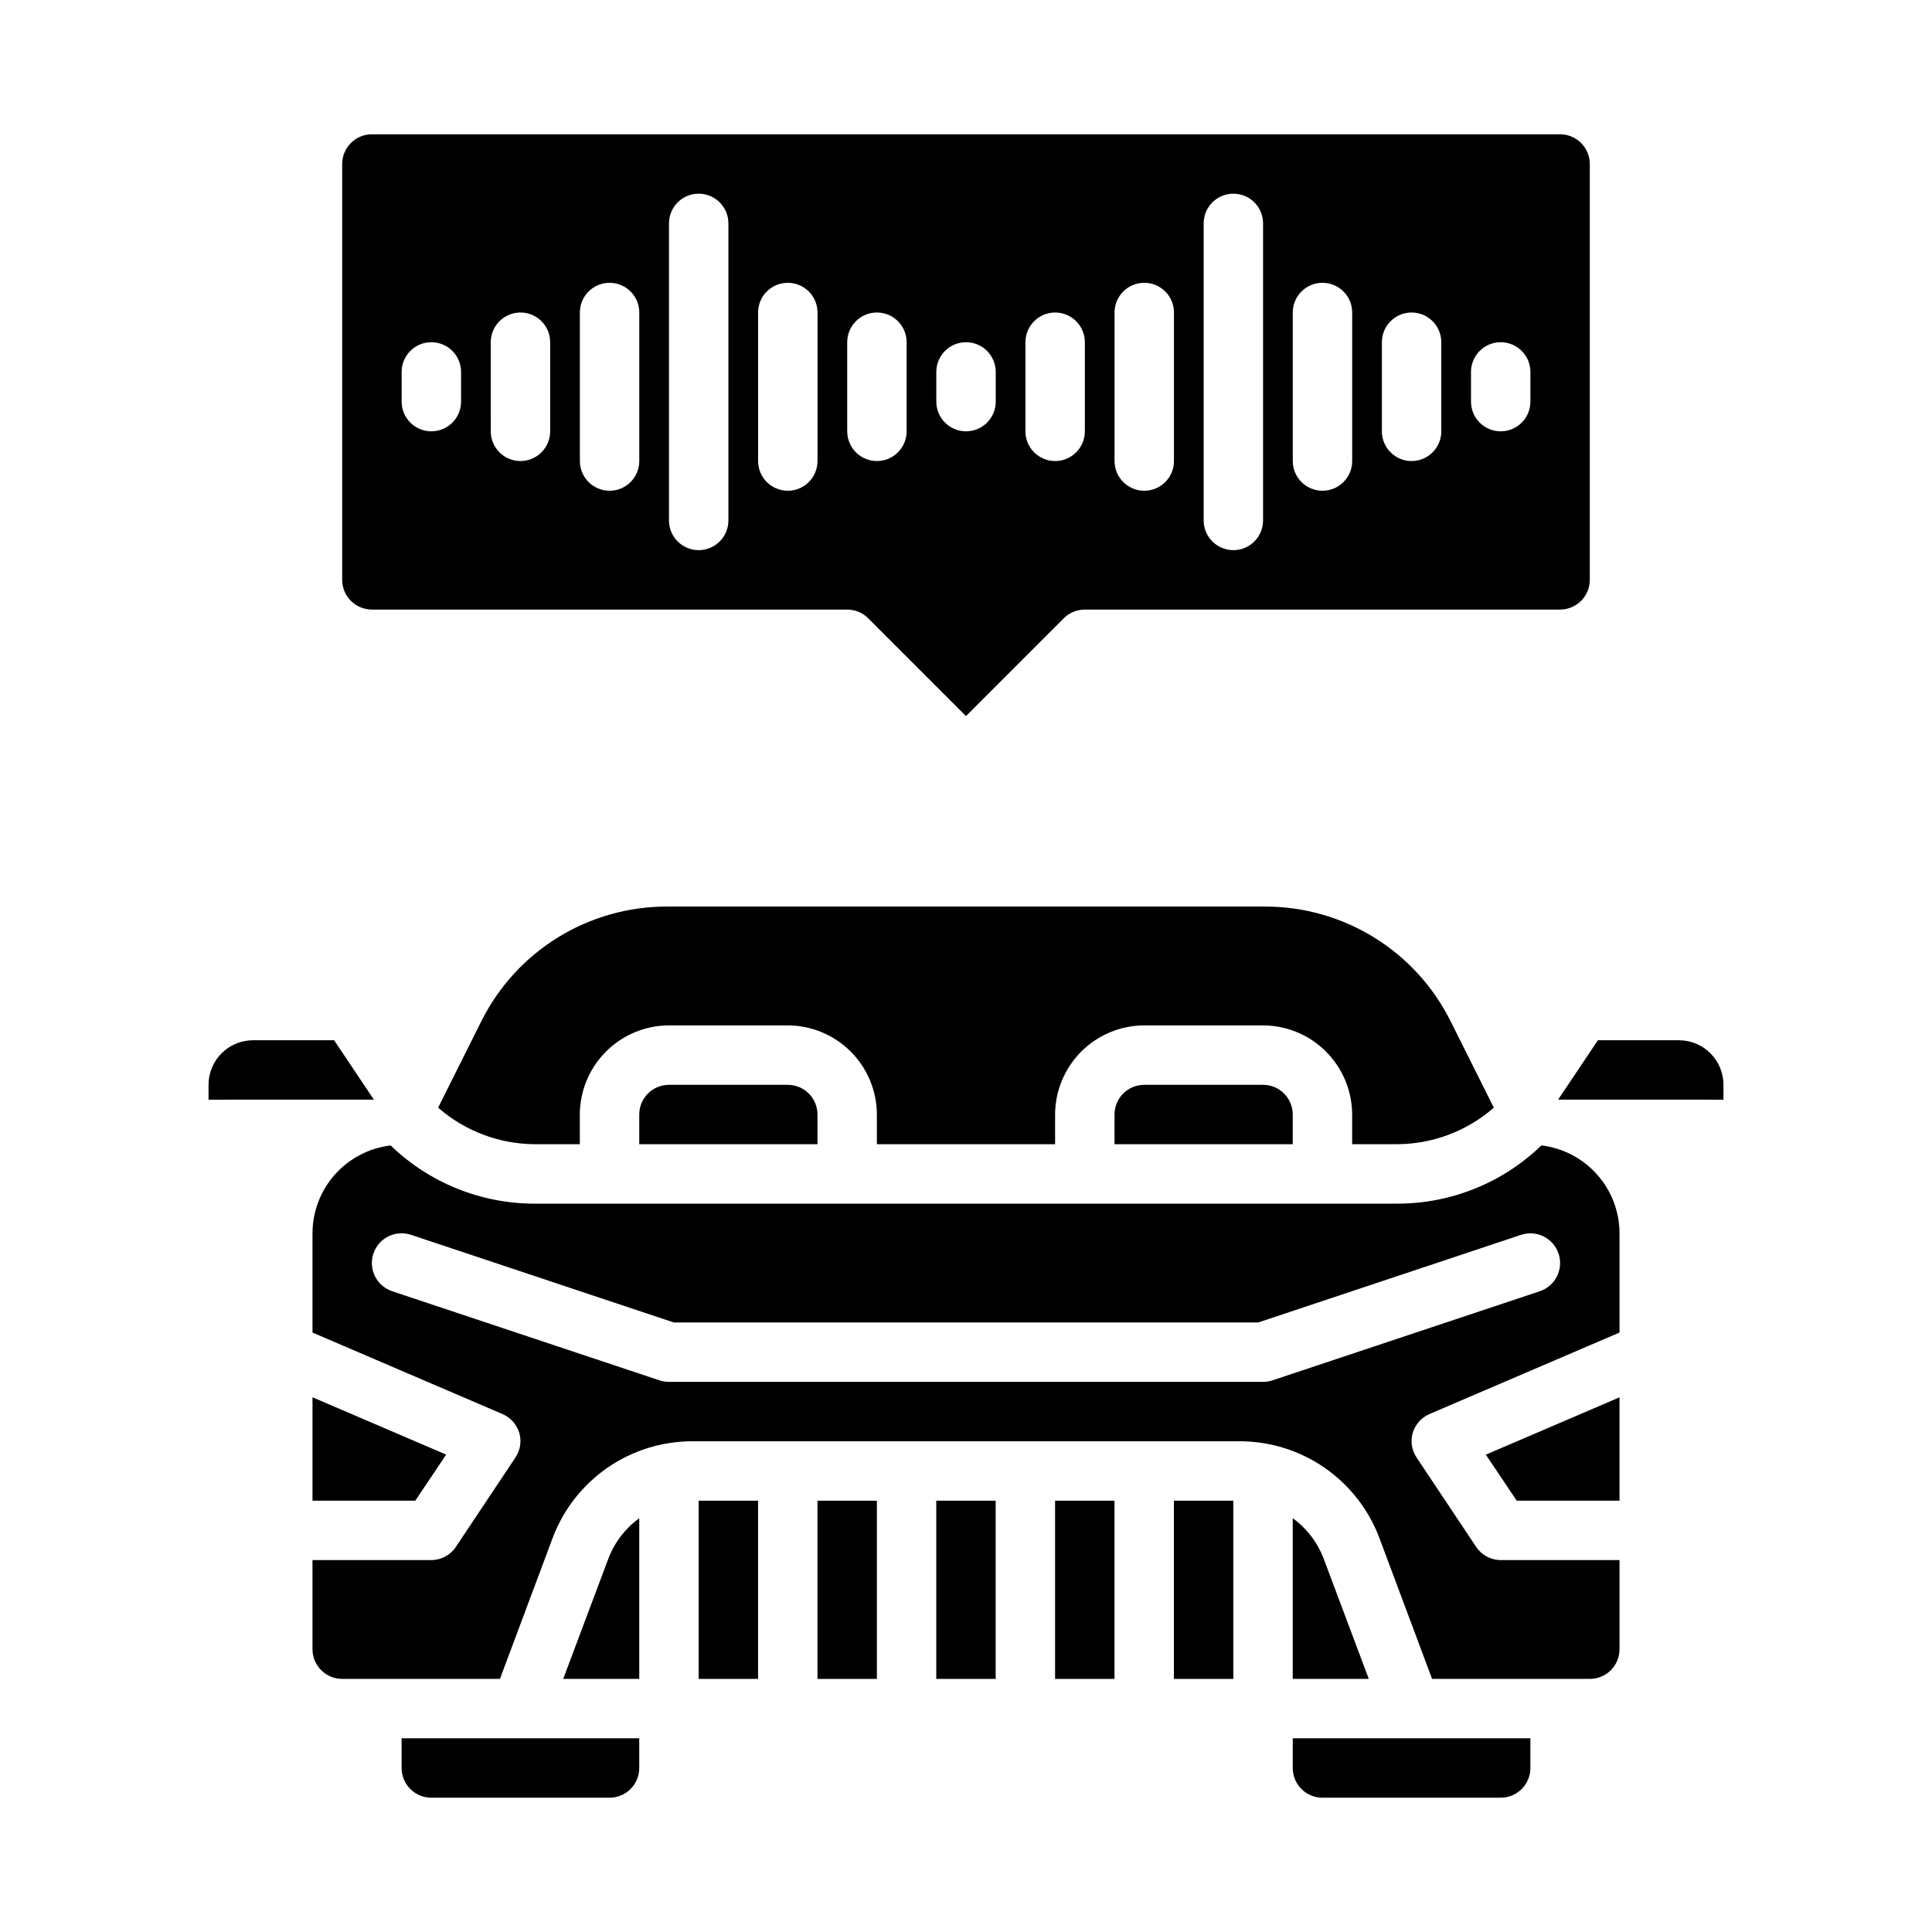
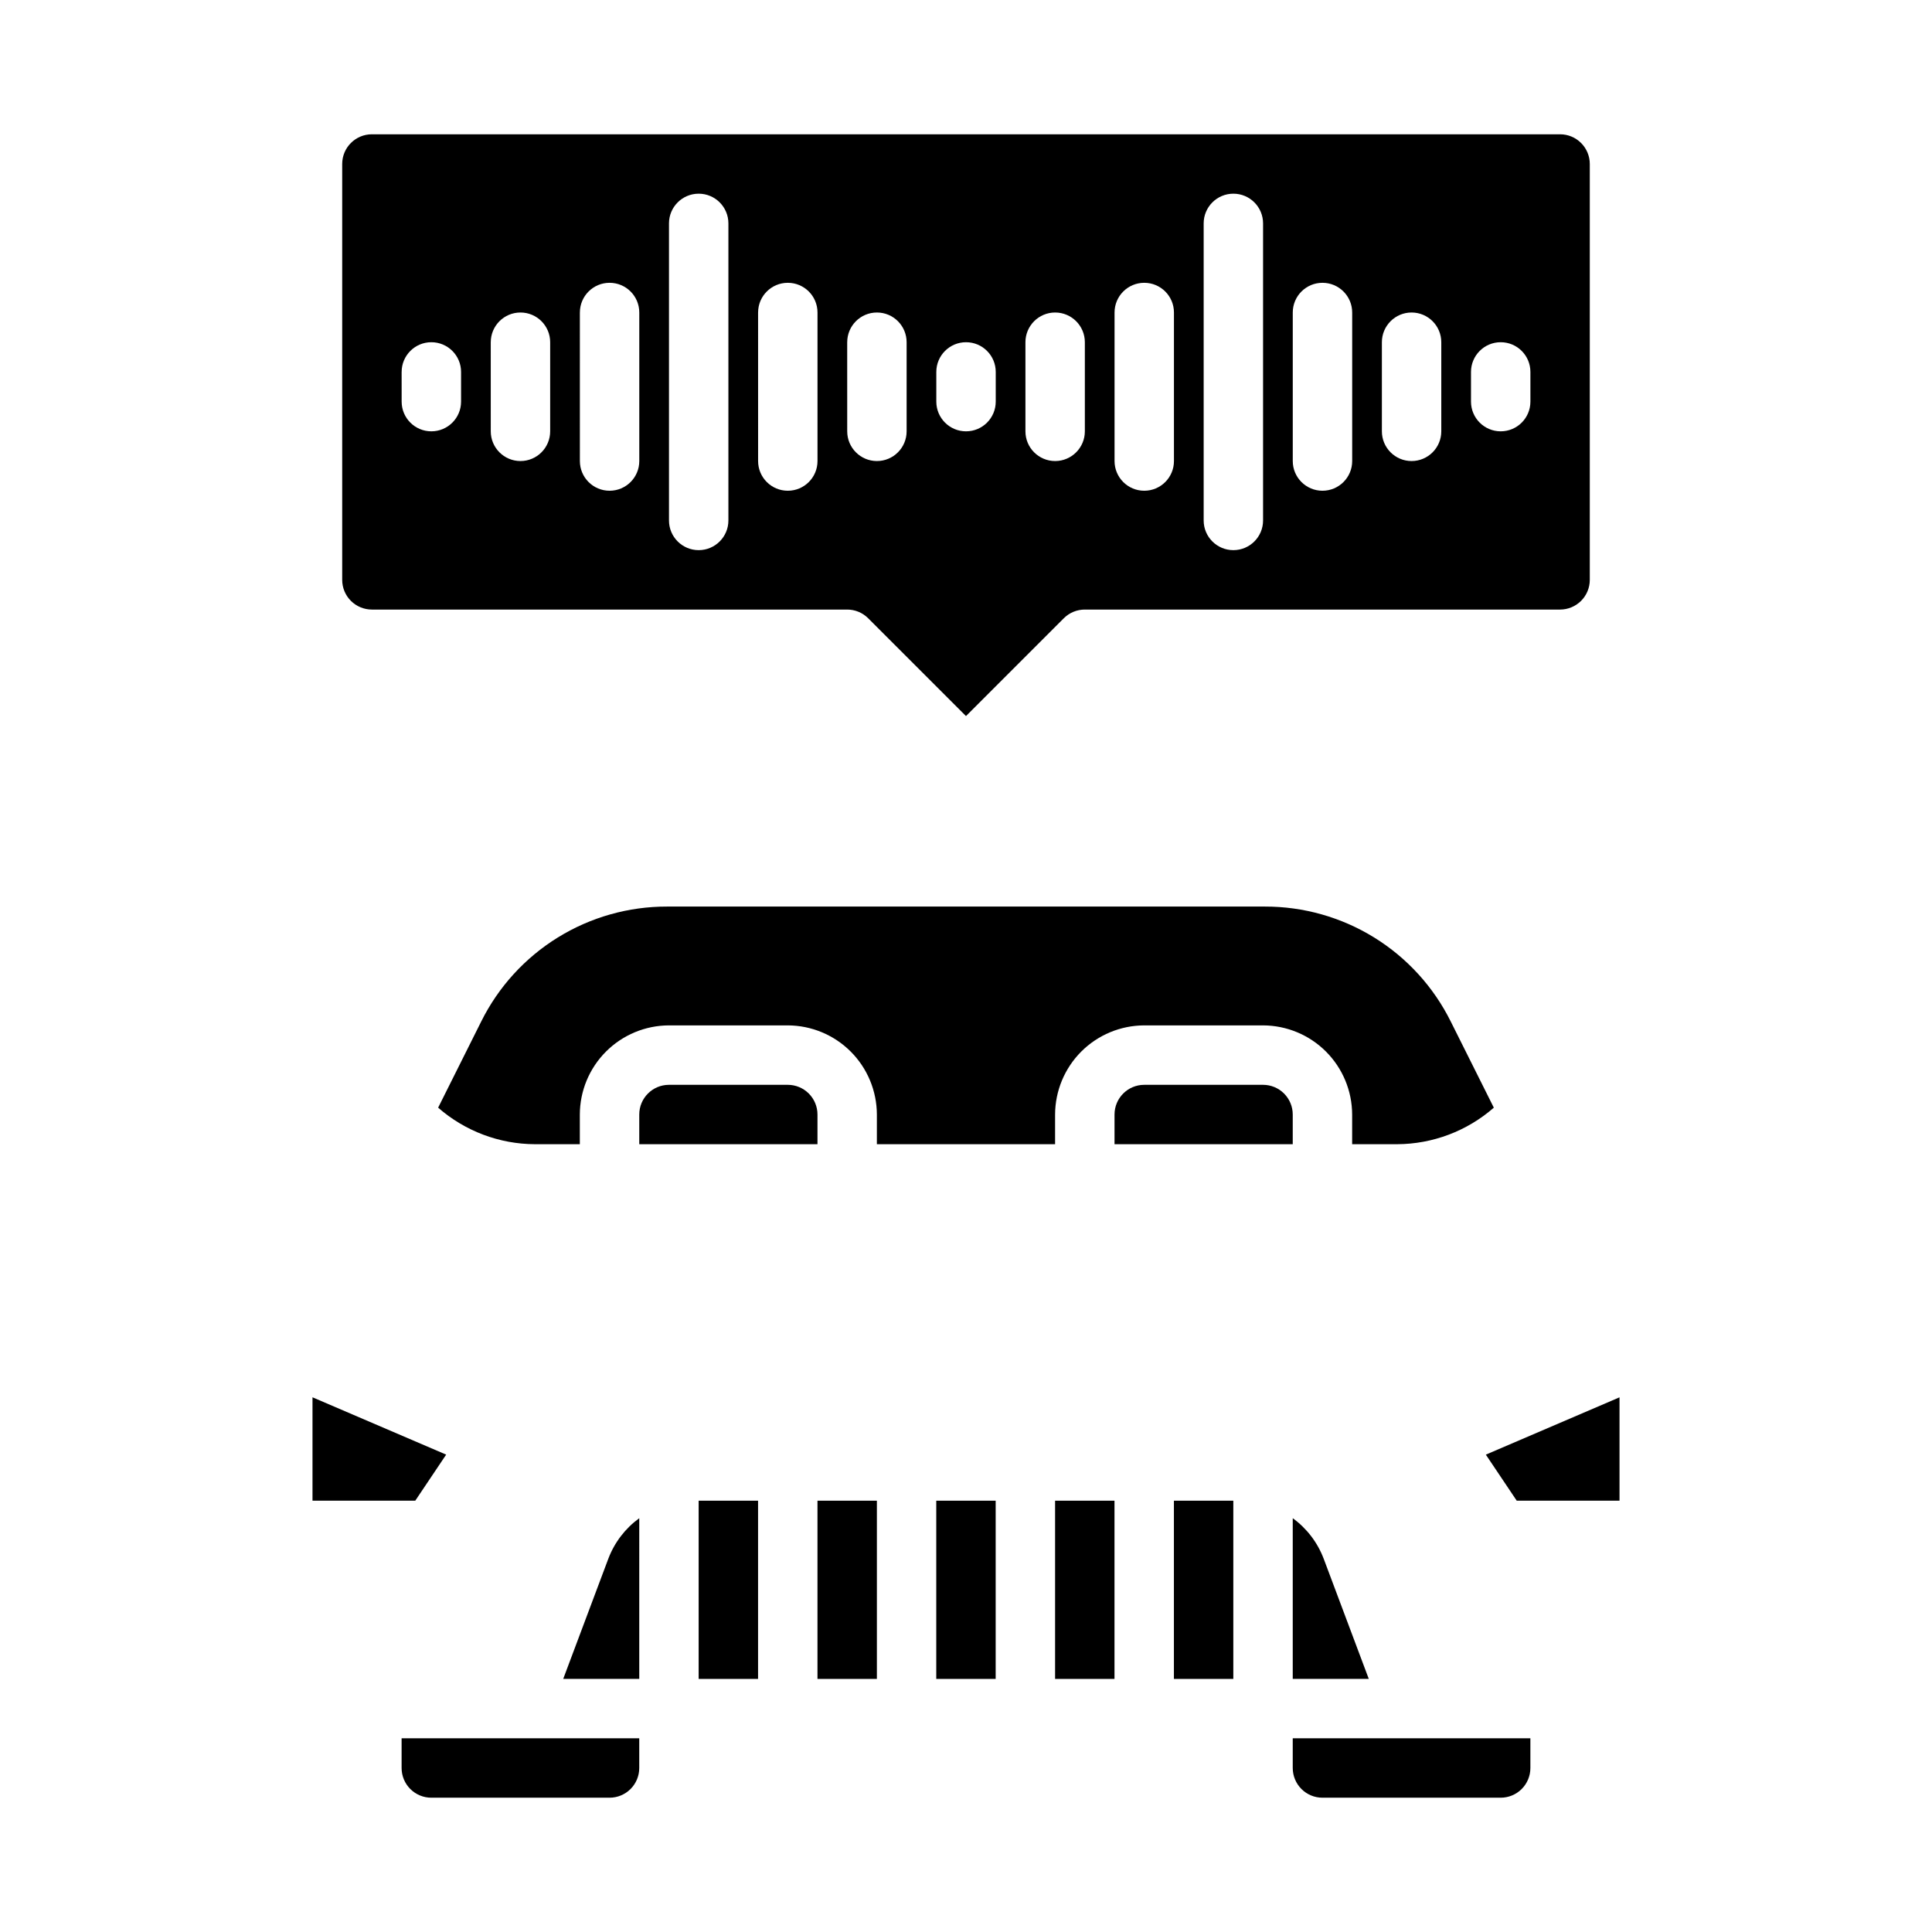
<svg xmlns="http://www.w3.org/2000/svg" fill="#000000" width="800px" height="800px" version="1.1" viewBox="144 144 512 512">
  <g>
    <path d="m455.1 541.7h15.742v47.23h-15.742z" />
    <path d="m360.64 541.7h15.742v47.23h-15.742z" />
    <path d="m392.12 541.7h15.742v47.23h-15.742z" />
    <path d="m423.61 541.7h15.742v47.23h-15.742z" />
-     <path d="m285.78 462.98c-14.277 0.027-28-5.508-38.262-15.43-5.699 0.684-10.953 3.43-14.77 7.723s-5.926 9.836-5.934 15.578v26.293l50.301 21.57 0.004-0.004c2.148 0.922 3.785 2.731 4.484 4.961 0.668 2.246 0.293 4.672-1.023 6.613l-15.742 23.617c-1.449 2.199-3.902 3.527-6.535 3.539h-31.488v23.617c0 2.09 0.832 4.09 2.309 5.566 1.477 1.477 3.477 2.305 5.566 2.305h41.801l14.012-37.473v0.004c2.84-7.481 7.879-13.922 14.457-18.477 6.578-4.555 14.383-7.004 22.383-7.031h145.32c8 0.027 15.805 2.477 22.383 7.031 6.578 4.555 11.621 10.996 14.461 18.477l14.012 37.469h41.801c2.086 0 4.09-0.828 5.566-2.305 1.477-1.477 2.305-3.477 2.305-5.566v-23.617h-31.488c-2.633-0.012-5.086-1.34-6.535-3.539l-15.742-23.617c-1.316-1.941-1.691-4.367-1.023-6.613 0.699-2.231 2.34-4.039 4.484-4.961l50.305-21.566v-26.293c-0.008-5.742-2.117-11.285-5.934-15.578-3.812-4.293-9.066-7.039-14.77-7.723-10.262 9.922-23.984 15.457-38.258 15.43zm271.26 13.258v-0.004c0.66 1.98 0.504 4.144-0.43 6.012-0.934 1.867-2.574 3.289-4.555 3.945l-70.848 23.617c-0.805 0.266-1.645 0.402-2.488 0.402h-157.44c-0.844 0-1.684-0.137-2.488-0.402l-70.848-23.617c-4.129-1.371-6.363-5.832-4.988-9.965 1.371-4.129 5.836-6.363 9.965-4.988l69.637 23.227h154.89l69.637-23.215-0.004 0.004c1.984-0.66 4.144-0.508 6.012 0.426 1.867 0.934 3.289 2.574 3.949 4.555z" />
-     <path d="m556.91 435.42 10.547-15.742h21.469c6.523 0 11.809 5.285 11.809 11.809v3.938z" />
-     <path d="m243.09 435.42-10.547-15.742h-21.469c-6.523 0-11.809 5.285-11.809 11.809v3.938z" />
    <path d="m486.59 546.34v42.586h20.152l-11.965-31.883v0.004c-1.629-4.289-4.477-8.012-8.188-10.707z" />
    <path d="m486.59 612.54c0 2.09 0.832 4.09 2.305 5.566 1.477 1.477 3.481 2.305 5.566 2.305h47.234c2.086 0 4.09-0.828 5.566-2.305 1.477-1.477 2.305-3.477 2.305-5.566v-7.871h-62.977z" />
    <path d="m545.95 541.7h27.238v-27.395l-35.426 15.191z" />
    <path d="m478.72 431.49h-31.488c-4.348 0-7.871 3.523-7.871 7.871v7.871h47.23v-7.871c0-2.09-0.828-4.09-2.305-5.566-1.477-1.477-3.481-2.305-5.566-2.305z" />
    <path d="m329.15 541.7h15.742v47.23h-15.742z" />
    <path d="m352.77 431.49h-31.488c-4.348 0-7.871 3.523-7.871 7.871v7.871h47.23v-7.871c0-2.09-0.828-4.09-2.305-5.566-1.477-1.477-3.477-2.305-5.566-2.305z" />
    <path d="m479.19 384.25h-158.39c-10.238-0.023-20.277 2.816-28.984 8.199-8.711 5.387-15.738 13.098-20.293 22.266l-11.414 22.828c7.109 6.215 16.223 9.652 25.664 9.684h11.887v-7.871c0.016-6.258 2.512-12.254 6.938-16.68 4.422-4.426 10.418-6.918 16.676-6.938h31.488c6.258 0.02 12.254 2.512 16.68 6.938 4.426 4.426 6.918 10.422 6.938 16.68v7.871h47.23v-7.871c0.02-6.258 2.516-12.254 6.938-16.68 4.426-4.426 10.422-6.918 16.68-6.938h31.488c6.258 0.02 12.254 2.512 16.68 6.938 4.422 4.426 6.918 10.422 6.938 16.68v7.871h11.887c9.441-0.031 18.555-3.469 25.66-9.684l-11.414-22.828c-4.555-9.168-11.582-16.879-20.289-22.266-8.711-5.383-18.75-8.223-28.988-8.199z" />
    <path d="m250.43 612.54c0 2.09 0.828 4.09 2.305 5.566s3.481 2.305 5.566 2.305h47.234c2.086 0 4.09-0.828 5.566-2.305 1.477-1.477 2.305-3.477 2.305-5.566v-7.871h-62.977z" />
    <path d="m262.24 529.49-35.426-15.191v27.395h27.238z" />
    <path d="m313.41 546.34c-3.711 2.695-6.555 6.418-8.188 10.707l-11.965 31.879h20.152z" />
    <path d="m242.56 305.54h125.95c2.086 0 4.09 0.828 5.562 2.305l25.926 25.922 25.922-25.922c1.477-1.477 3.477-2.305 5.566-2.305h125.95c2.09 0 4.09-0.832 5.566-2.305 1.477-1.477 2.309-3.481 2.309-5.566v-110.21c0-2.086-0.832-4.09-2.309-5.566-1.477-1.477-3.477-2.305-5.566-2.305h-314.88c-4.348 0-7.871 3.523-7.871 7.871v110.21c0 2.086 0.828 4.09 2.305 5.566 1.477 1.473 3.477 2.305 5.566 2.305zm291.27-62.977c0-4.348 3.523-7.871 7.871-7.871 4.348 0 7.871 3.523 7.871 7.871v7.871c0 4.348-3.523 7.871-7.871 7.871-4.348 0-7.871-3.523-7.871-7.871zm-23.617-7.871c0-4.348 3.523-7.875 7.871-7.875s7.871 3.527 7.871 7.875v23.617-0.004c0 4.348-3.523 7.875-7.871 7.875s-7.871-3.527-7.871-7.875zm-23.617-7.871v-0.004c0-4.348 3.523-7.871 7.871-7.871 4.348 0 7.875 3.523 7.875 7.871v39.363c0 4.348-3.527 7.871-7.875 7.871-4.348 0-7.871-3.523-7.871-7.871zm-23.613-23.617c0-4.348 3.523-7.875 7.871-7.875s7.871 3.527 7.871 7.875v78.719c0 4.348-3.523 7.871-7.871 7.871s-7.871-3.523-7.871-7.871zm-23.617 23.617v-0.004c0-4.348 3.523-7.871 7.871-7.871 4.348 0 7.871 3.523 7.871 7.871v39.363c0 4.348-3.523 7.871-7.871 7.871-4.348 0-7.871-3.523-7.871-7.871zm-23.617 7.871c0-4.348 3.523-7.875 7.871-7.875 4.348 0 7.875 3.527 7.875 7.875v23.617-0.004c0 4.348-3.527 7.875-7.875 7.875-4.348 0-7.871-3.527-7.871-7.875zm-23.617 7.871c0-4.348 3.527-7.871 7.875-7.871s7.871 3.523 7.871 7.871v7.871c0 4.348-3.523 7.871-7.871 7.871s-7.875-3.523-7.875-7.871zm-23.617-7.871h0.004c0-4.348 3.523-7.875 7.871-7.875 4.348 0 7.871 3.527 7.871 7.875v23.617-0.004c0 4.348-3.523 7.875-7.871 7.875-4.348 0-7.871-3.527-7.871-7.875zm-23.617-7.871 0.004-0.004c0-4.348 3.523-7.871 7.871-7.871s7.871 3.523 7.871 7.871v39.363c0 4.348-3.523 7.871-7.871 7.871s-7.871-3.523-7.871-7.871zm-23.613-23.617c0-4.348 3.523-7.875 7.871-7.875 4.348 0 7.875 3.527 7.875 7.875v78.719c0 4.348-3.527 7.871-7.875 7.871-4.348 0-7.871-3.523-7.871-7.871zm-23.617 23.617 0.004-0.004c0-4.348 3.523-7.871 7.871-7.871s7.871 3.523 7.871 7.871v39.363c0 4.348-3.523 7.871-7.871 7.871s-7.871-3.523-7.871-7.871zm-23.617 7.871h0.004c0-4.348 3.523-7.875 7.871-7.875 4.348 0 7.871 3.527 7.871 7.875v23.617-0.004c0 4.348-3.523 7.875-7.871 7.875-4.348 0-7.871-3.527-7.871-7.875zm-23.617 7.871h0.004c0-4.348 3.523-7.871 7.871-7.871 4.348 0 7.875 3.523 7.875 7.871v7.871c0 4.348-3.527 7.871-7.875 7.871-4.348 0-7.871-3.523-7.871-7.871z" />
  </g>
</svg>